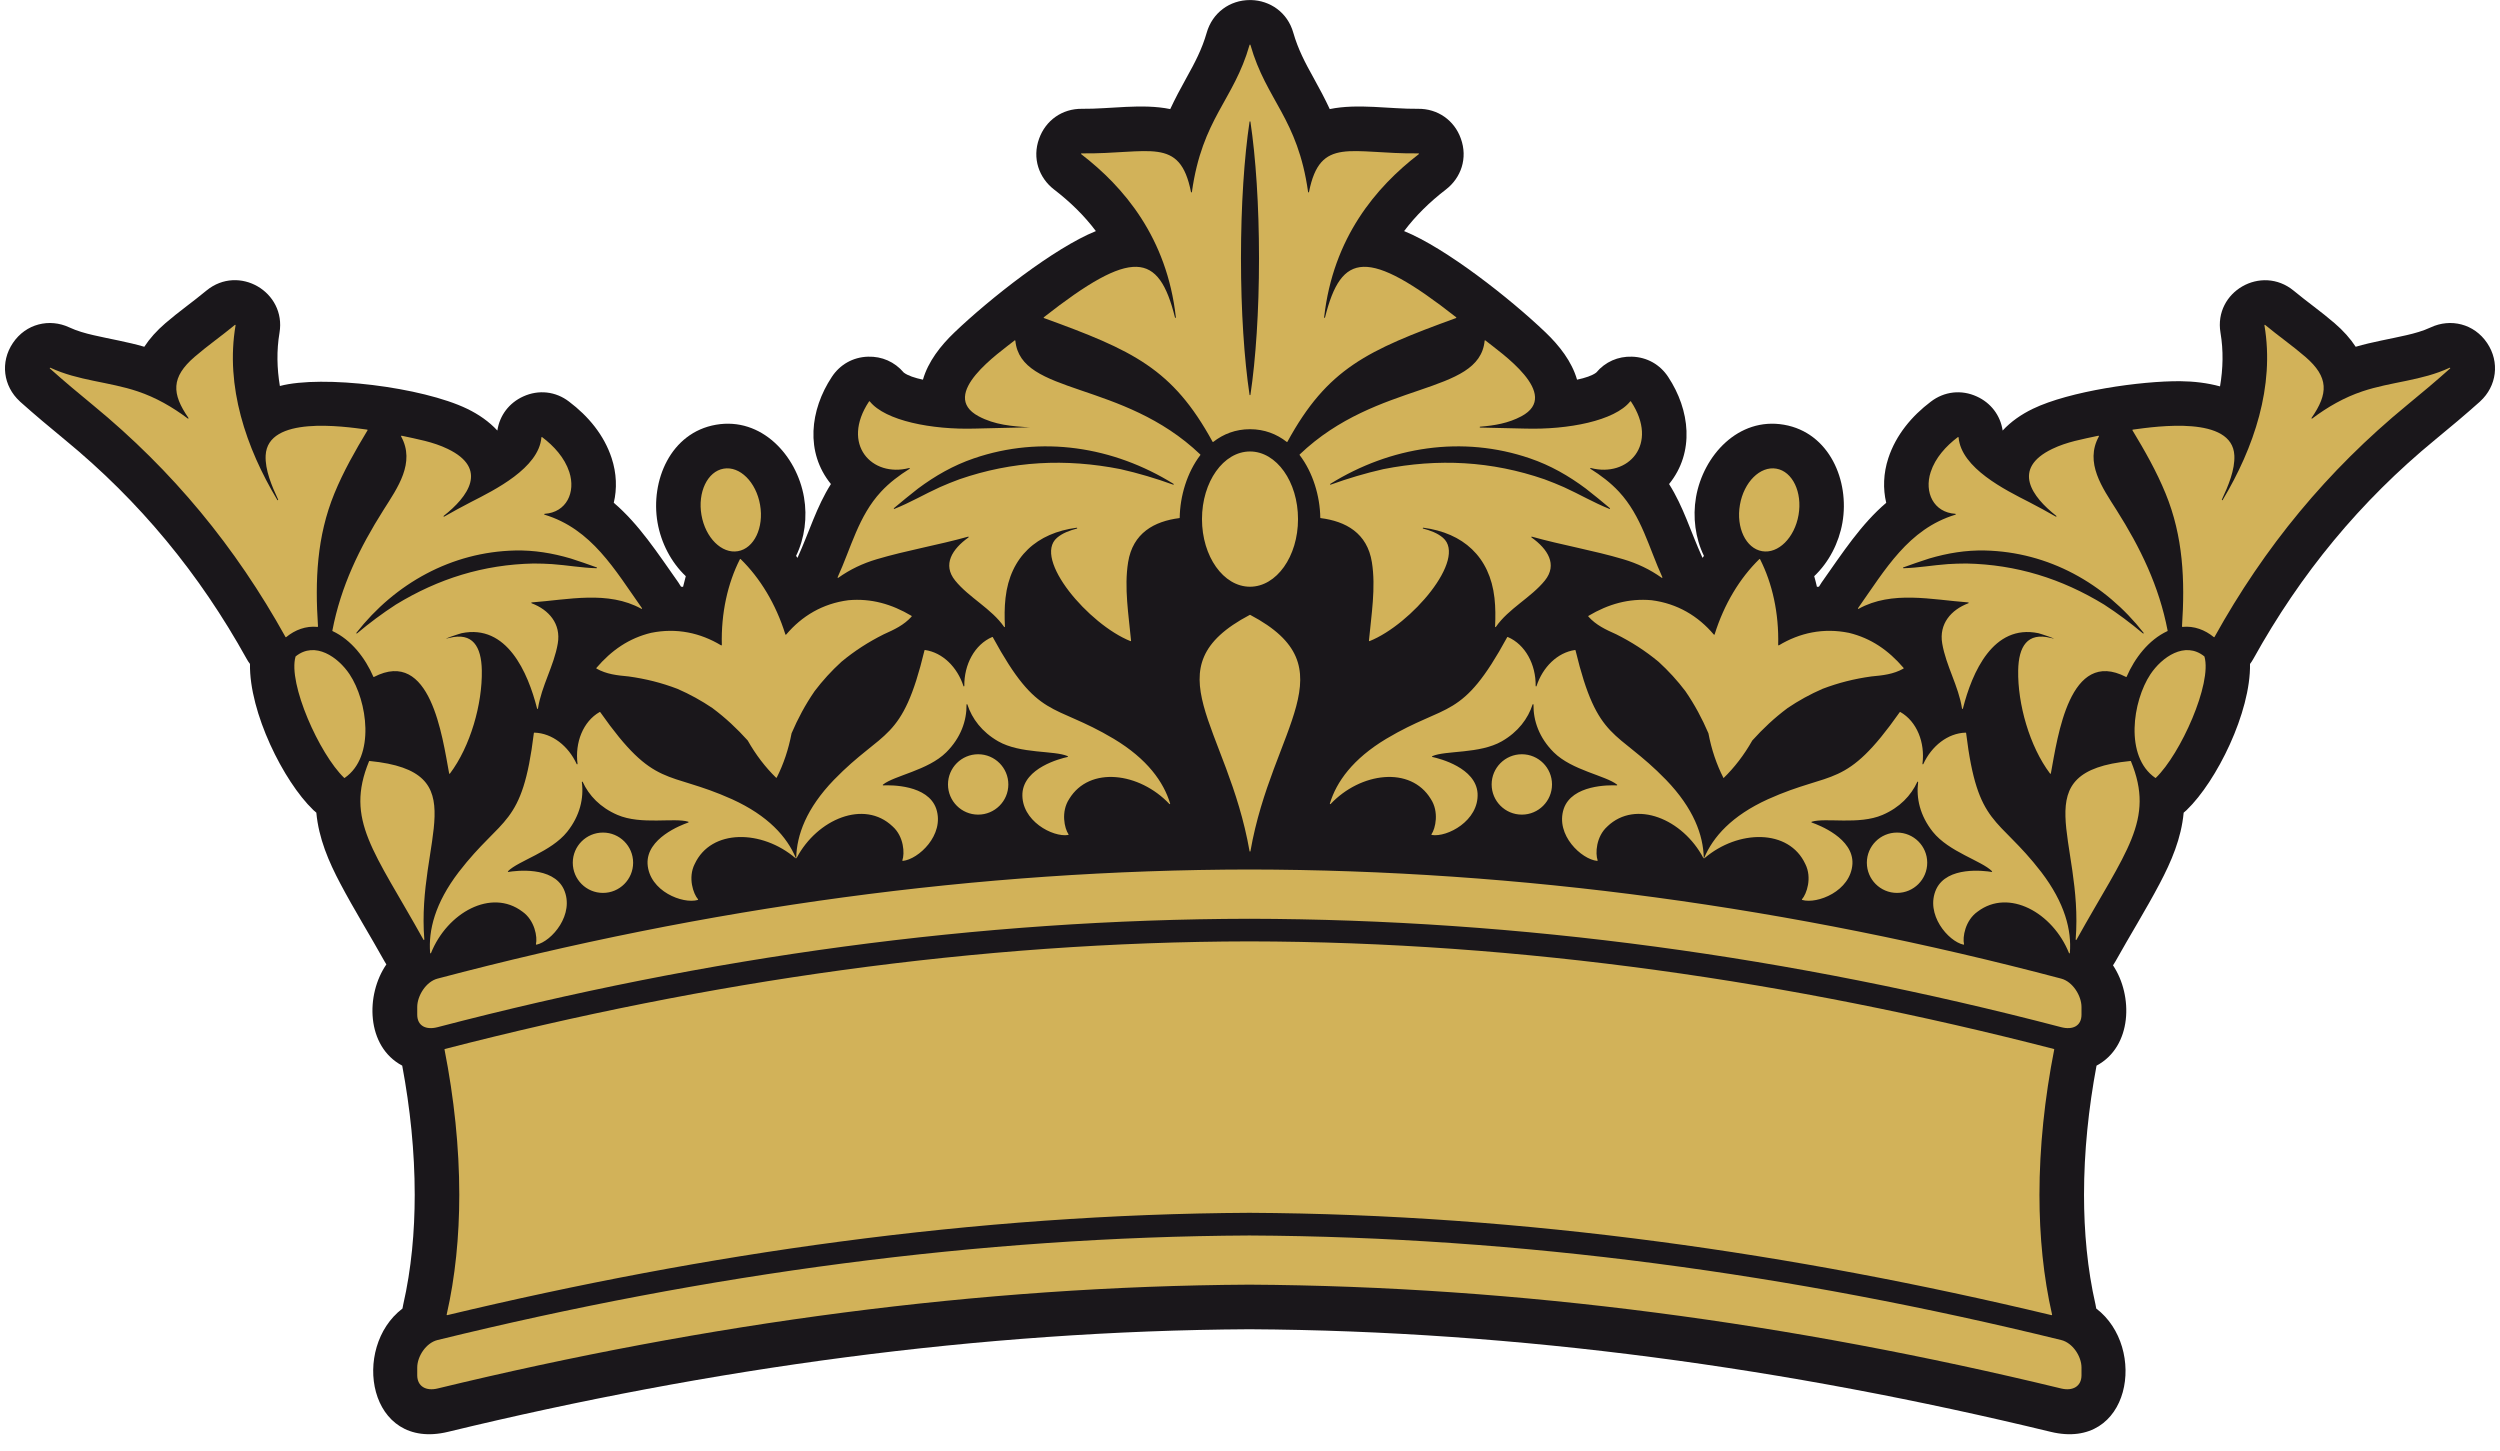
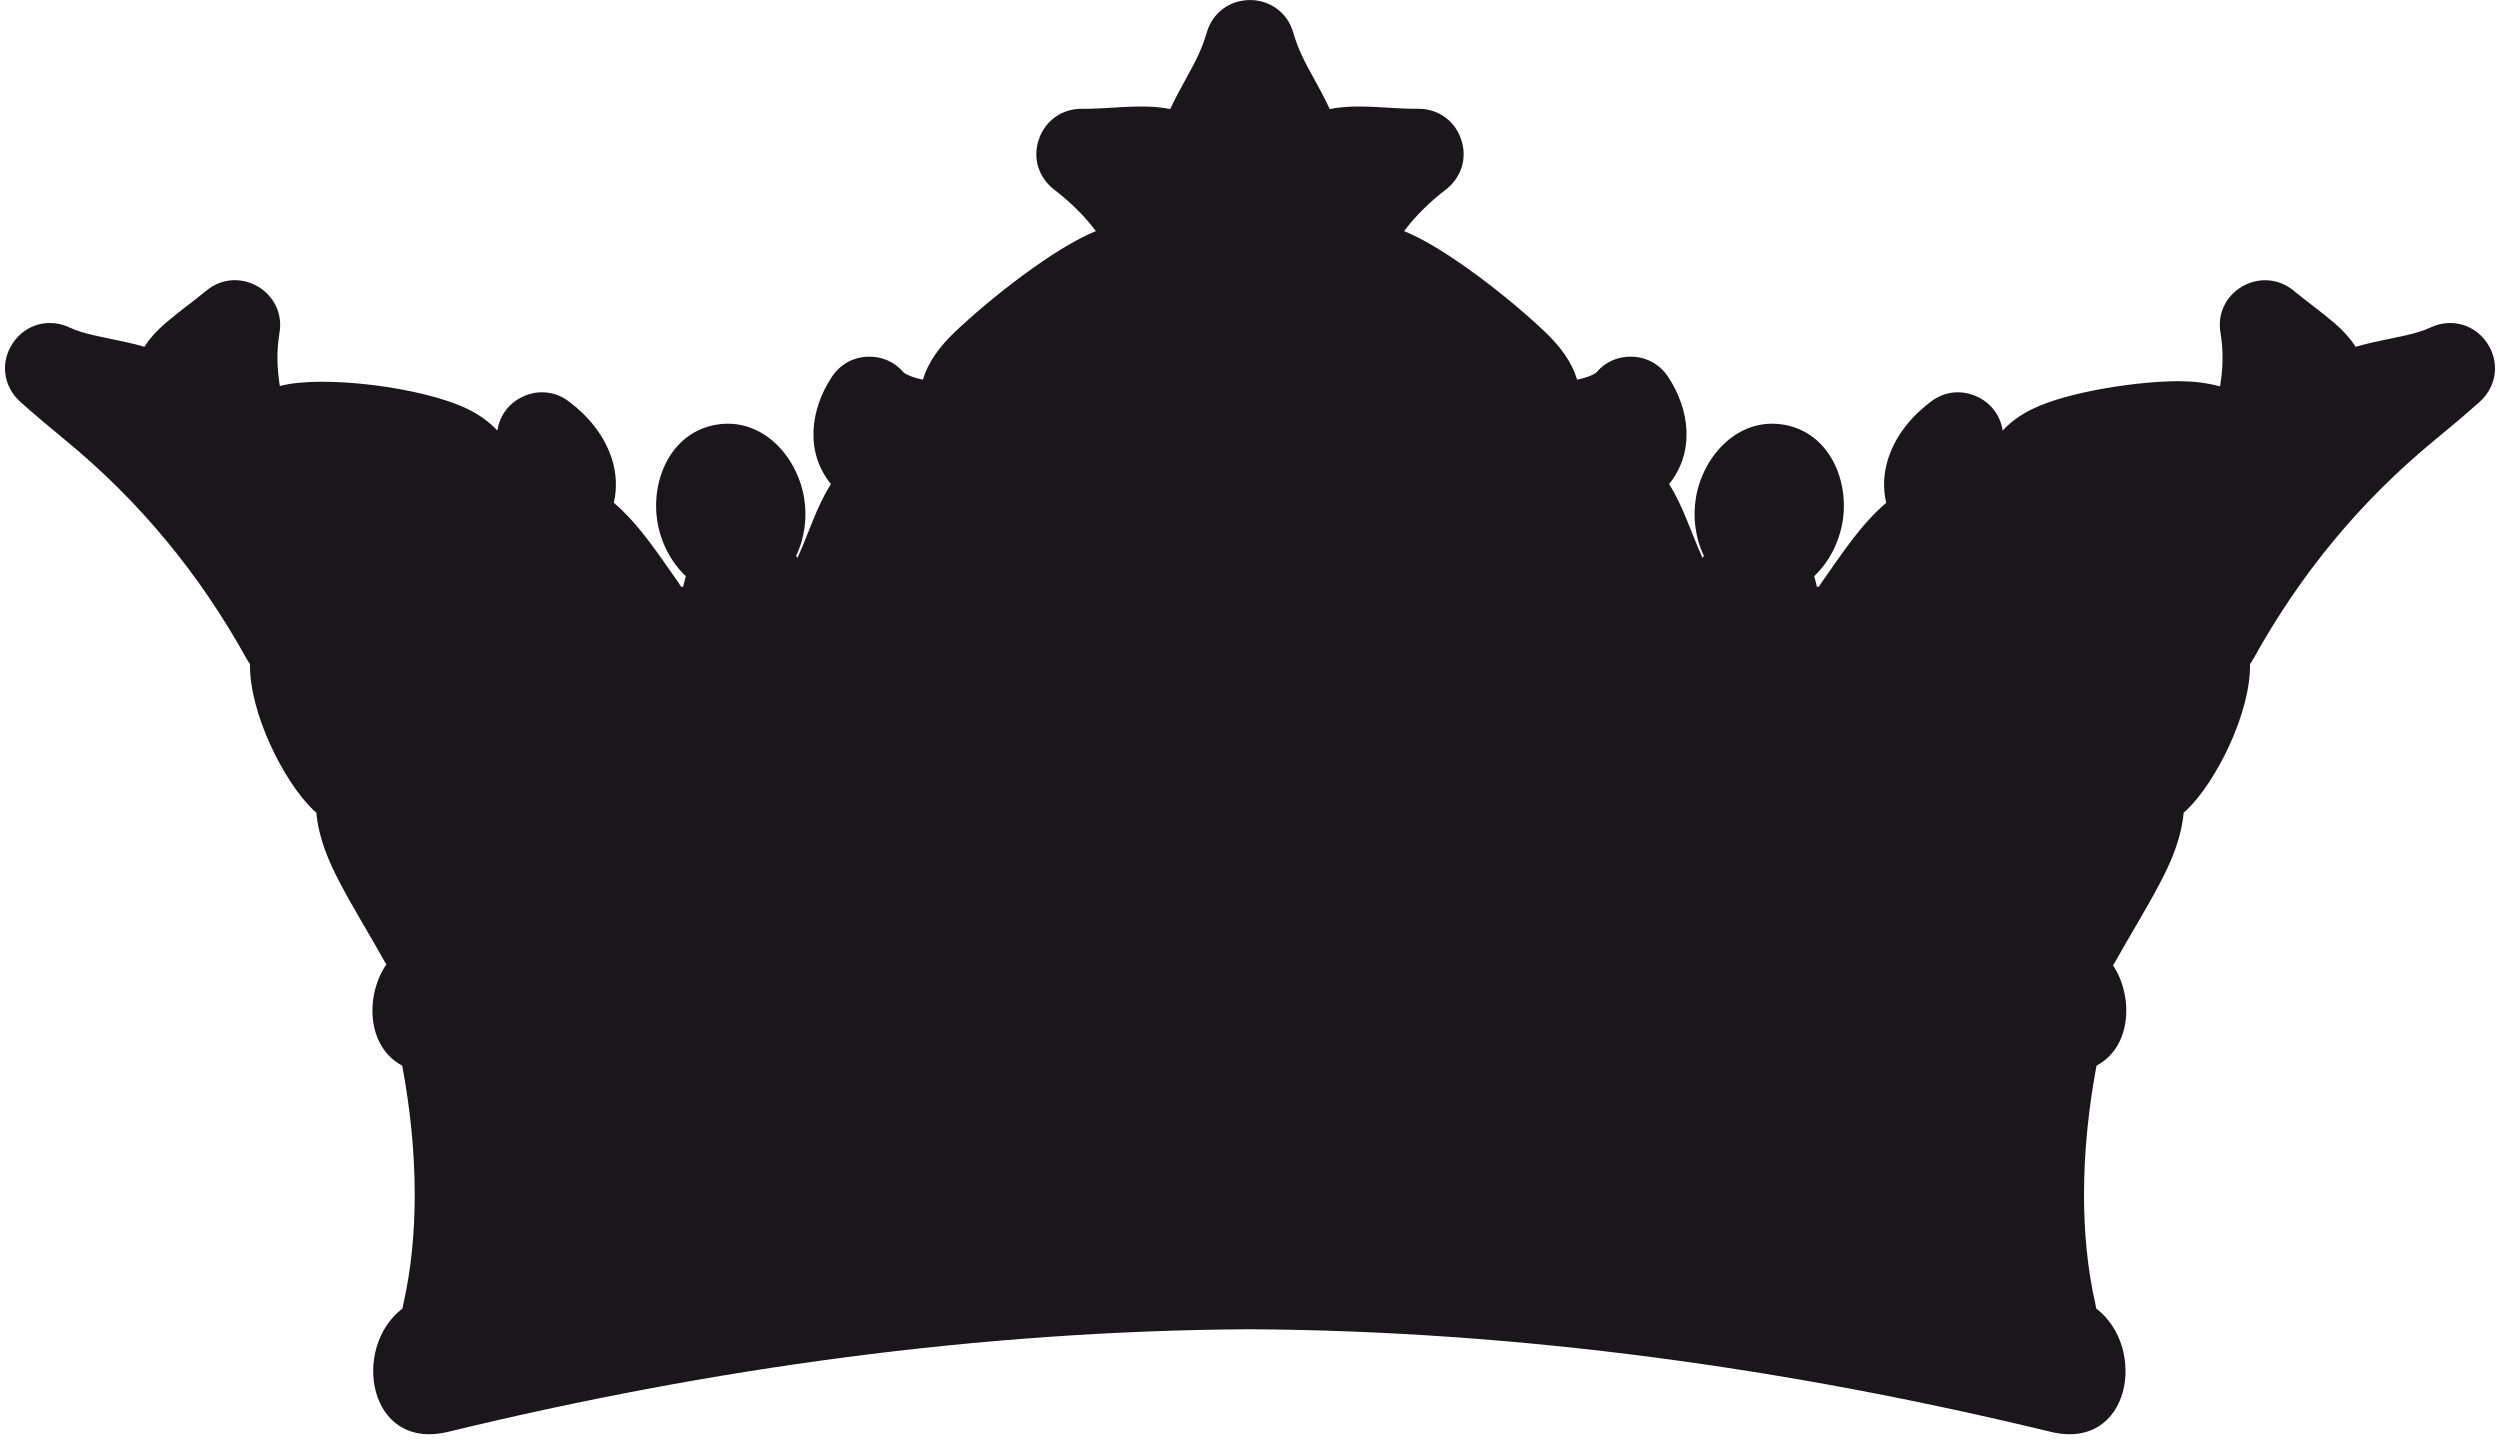
<svg xmlns="http://www.w3.org/2000/svg" height="349.7" preserveAspectRatio="xMidYMid meet" version="1.0" viewBox="198.8 327.2 602.4 349.7" width="602.4" zoomAndPan="magnify">
  <g fill-rule="evenodd">
    <g id="change1_1">
      <path d="M 362.898 468.566 C 363.062 468.578 363.23 468.59 363.391 468.605 C 363.59 467.742 363.809 466.891 364.047 466.039 C 360.52 462.711 358.09 458.012 357.242 453.125 C 355.496 443.047 360.367 431.445 371.332 429.543 C 382.293 427.648 390.785 436.938 392.531 447.016 C 393.359 451.781 392.703 456.887 390.625 461.145 C 390.738 461.305 390.852 461.465 390.961 461.625 C 393.91 455.129 395.508 449.402 399.02 443.836 C 392.793 436.18 393.973 425.977 399.238 418.02 C 401.188 415.051 404.316 413.254 407.969 413.145 C 411.293 413.047 414.359 414.367 416.578 416.98 C 417.547 417.715 419.23 418.27 421.191 418.688 C 422.449 414.312 425.453 410.484 428.773 407.309 C 437.277 399.172 452.805 386.949 462.863 382.883 C 460.098 379.203 456.723 375.887 452.777 372.855 C 449.16 370.066 447.461 365.324 449.188 360.598 C 450.746 356.242 454.711 353.348 459.551 353.418 C 466.211 353.496 474.016 352.086 480.781 353.484 C 481.918 351.055 483.219 348.574 484.711 345.906 C 486.699 342.336 488.43 339.062 489.562 335.102 C 490.93 330.273 495.121 327.211 500 327.211 L 500.238 327.211 C 504.785 327.316 509.039 330.137 510.438 335.102 C 511.57 339.062 513.297 342.336 515.285 345.902 C 516.777 348.574 518.082 351.055 519.215 353.484 C 525.98 352.086 533.789 353.496 540.445 353.418 C 545.289 353.348 549.25 356.242 550.793 360.562 C 552.535 365.324 550.836 370.066 547.211 372.859 C 543.273 375.887 539.895 379.211 537.133 382.883 C 547.195 386.953 562.723 399.172 571.227 407.309 C 574.547 410.484 577.547 414.312 578.805 418.688 C 580.77 418.27 582.449 417.715 583.414 416.988 C 585.613 414.371 588.695 413.039 592.031 413.145 C 595.684 413.254 598.809 415.051 600.762 418.02 C 606.023 425.977 607.203 436.18 600.98 443.836 C 604.488 449.398 606.086 455.121 609.039 461.625 C 609.148 461.465 609.266 461.305 609.379 461.148 C 607.297 456.887 606.645 451.781 607.469 447.016 C 609.215 436.938 617.703 427.648 628.664 429.543 C 639.629 431.445 644.5 443.047 642.754 453.125 C 641.906 458.012 639.48 462.703 635.953 466.035 C 636.191 466.887 636.414 467.742 636.609 468.605 C 636.77 468.59 636.934 468.578 637.098 468.566 C 637.289 468.219 637.508 467.875 637.742 467.547 C 642.82 460.352 647.223 453.543 653.301 448.355 C 652.496 444.973 652.613 441.254 653.812 437.594 C 655.645 432.012 659.445 427.465 664.051 423.984 C 667.289 421.504 671.406 421.031 675.137 422.742 C 678.488 424.266 680.809 427.246 681.359 430.945 C 683.344 428.789 685.859 427.043 688.637 425.703 C 697.465 421.438 714.68 418.977 724.18 419.055 C 727.395 419.086 730.68 419.465 733.738 420.305 C 734.469 416.023 734.578 411.676 733.848 407.367 C 732.191 397.445 743.723 390.891 751.461 397.223 C 754.684 399.902 758.141 402.312 761.32 405.059 C 763.445 406.887 765.145 408.793 766.426 410.758 C 770.48 409.57 774.531 408.922 778.668 407.965 C 780.645 407.512 782.656 406.949 784.512 406.086 C 789.277 403.859 794.961 405.188 798.094 409.848 C 801.203 414.457 800.406 420.258 796.438 423.898 L 796.336 424 C 792.828 427.133 789.223 430.152 785.586 433.141 C 767.52 447.984 753.133 465.457 741.797 485.906 C 741.547 486.359 741.27 486.793 740.965 487.191 C 741.156 498.844 732.906 515.449 725.723 522.363 L 725.645 522.441 C 725.426 522.645 725.203 522.844 724.977 523.02 C 724.406 529.195 722.031 534.754 719.156 540.191 C 715.824 546.496 712.016 552.613 708.531 558.871 C 708.348 559.199 708.152 559.512 707.949 559.809 C 712.836 567.109 712.594 579.398 703.98 583.977 C 702.062 594.207 700.965 604.695 700.965 615.105 C 700.965 623.961 701.766 632.938 703.738 641.574 C 703.809 641.891 703.863 642.191 703.91 642.504 C 716.293 651.91 712.238 676.887 692.938 672.215 C 629.684 656.879 564.988 647.875 499.848 647.496 C 434.707 647.875 370.012 656.879 306.758 672.215 C 287.457 676.887 283.406 651.91 295.781 642.504 C 295.828 642.191 295.887 641.883 295.957 641.574 C 297.934 632.938 298.73 623.961 298.73 615.105 C 298.73 604.711 297.637 594.227 295.719 583.977 C 287.004 579.348 286.863 566.879 291.898 559.59 C 291.746 559.355 291.602 559.117 291.465 558.871 C 287.984 552.613 284.176 546.488 280.844 540.188 C 277.965 534.754 275.594 529.195 275.023 523.02 C 274.797 522.844 274.57 522.645 274.355 522.441 L 274.273 522.363 C 267.094 515.449 258.844 498.844 259.035 487.191 C 258.73 486.785 258.449 486.359 258.199 485.898 C 246.863 465.457 232.48 447.984 214.41 433.141 C 210.777 430.152 207.168 427.133 203.66 424 L 203.562 423.898 C 199.594 420.258 198.797 414.457 201.906 409.848 C 205.039 405.188 210.727 403.859 215.496 406.086 C 217.34 406.949 219.355 407.512 221.332 407.965 C 225.469 408.922 229.52 409.57 233.57 410.758 C 234.855 408.793 236.551 406.887 238.676 405.059 C 241.859 402.312 245.312 399.902 248.57 397.195 C 256.328 390.852 267.797 397.516 266.148 407.387 C 265.426 411.648 265.531 415.969 266.238 420.211 C 276.477 417.492 300.535 420.473 311.367 425.703 C 314.141 427.043 316.656 428.789 318.645 430.945 C 319.199 427.238 321.516 424.266 324.859 422.742 C 328.59 421.031 332.711 421.504 335.914 423.969 C 340.551 427.465 344.355 432.012 346.184 437.594 C 347.383 441.254 347.504 444.973 346.695 448.348 C 352.77 453.535 357.176 460.348 362.242 467.527 C 362.48 467.867 362.703 468.215 362.898 468.566" fill="#1a171b" />
    </g>
    <g id="change2_1">
-       <path d="M 614.105 514.691 C 616.715 512.16 619.059 509.117 621.02 505.652 C 621.02 505.641 621.023 505.633 621.031 505.633 C 623.609 502.77 626.355 500.188 629.508 497.836 C 629.508 497.828 629.512 497.828 629.512 497.828 C 632.215 496.008 634.957 494.488 637.961 493.184 C 637.965 493.18 637.965 493.18 637.965 493.18 C 641.805 491.719 645.605 490.766 649.73 490.195 C 652.535 489.934 655.023 489.672 657.461 488.305 C 657.488 488.289 657.508 488.266 657.516 488.234 C 657.52 488.199 657.512 488.164 657.488 488.141 C 653.84 483.879 649.629 480.973 644.312 479.688 L 644.309 479.688 C 638.152 478.438 632.449 479.68 627.43 482.707 C 627.395 482.727 627.355 482.727 627.32 482.707 C 627.285 482.684 627.27 482.648 627.27 482.605 C 627.465 474.938 625.867 467.785 622.902 461.941 C 622.891 461.91 622.859 461.891 622.824 461.891 C 622.789 461.875 622.762 461.891 622.734 461.918 C 618.047 466.488 614.23 472.754 611.953 480.078 C 611.941 480.113 611.914 480.145 611.875 480.152 C 611.836 480.156 611.797 480.145 611.77 480.113 C 607.992 475.641 602.988 472.629 596.762 471.828 C 596.758 471.828 596.758 471.828 596.758 471.828 C 591.312 471.344 586.387 472.734 581.559 475.594 C 581.527 475.613 581.512 475.637 581.508 475.672 C 581.504 475.703 581.512 475.738 581.531 475.762 C 583.402 477.836 585.672 478.891 588.242 480.039 C 588.246 480.039 588.246 480.039 588.246 480.039 C 591.965 481.906 595.262 484.023 598.426 486.648 C 598.43 486.648 598.43 486.648 598.434 486.648 C 600.852 488.859 602.965 491.172 604.938 493.773 L 604.938 493.781 C 607.164 497.02 608.938 500.344 610.457 503.883 C 610.461 503.895 610.465 503.898 610.465 503.906 C 611.203 507.82 612.441 511.453 614.102 514.688 L 614.102 514.691 Z M 626.832 440.129 C 622.934 439.449 619 443.352 618.051 448.852 C 617.102 454.344 619.488 459.34 623.391 460.012 C 627.285 460.691 631.223 456.781 632.176 451.293 C 633.125 445.805 630.734 440.801 626.832 440.129 Z M 789.172 415.992 C 785.777 419.031 782.293 421.949 778.77 424.84 C 759.586 440.605 744.441 458.988 732.406 480.691 C 732.391 480.723 732.367 480.742 732.336 480.746 C 732.305 480.754 732.27 480.742 732.246 480.723 C 730.098 478.965 727.484 477.977 724.691 478.258 C 724.66 478.262 724.633 478.25 724.609 478.227 C 724.586 478.203 724.574 478.176 724.574 478.145 C 725.309 467.062 724.879 456.48 720.613 446.098 C 718.441 440.785 715.598 435.785 712.637 430.887 C 712.613 430.855 712.613 430.82 712.633 430.781 C 712.648 430.746 712.676 430.73 712.711 430.723 C 718.562 429.918 736.719 427.316 737.188 436.941 C 737.355 440.422 735.723 444.281 734.184 447.574 C 734.16 447.629 734.184 447.688 734.23 447.719 C 734.281 447.742 734.348 447.723 734.375 447.676 C 741.902 435.105 746.941 420.316 744.438 405.594 C 744.43 405.551 744.449 405.512 744.488 405.484 C 744.527 405.461 744.574 405.469 744.609 405.496 C 747.785 408.129 751.184 410.496 754.309 413.191 C 759.996 418.098 759.84 422.051 755.789 427.906 C 755.762 427.949 755.77 428.008 755.805 428.043 C 755.844 428.086 755.898 428.086 755.941 428.055 C 759.648 425.273 763.617 422.984 768.031 421.504 C 775.004 419.16 782.324 418.965 789.059 415.812 C 789.105 415.789 789.16 415.809 789.188 415.852 C 789.223 415.898 789.211 415.957 789.172 415.992 Z M 715.32 479.68 C 705.992 467.773 692.379 460.195 677.105 459.848 C 672.48 459.742 668.078 460.48 663.645 461.785 C 661.555 462.441 659.488 463.191 657.422 463.922 C 657.371 463.938 657.344 463.984 657.352 464.039 C 657.363 464.094 657.406 464.121 657.461 464.121 C 661.031 464.031 664.578 463.383 668.141 463.129 C 669.594 463.02 671.098 463.004 672.645 462.984 C 684.684 463.234 695.547 466.617 705.805 472.879 C 709.094 475.012 712.176 477.316 715.168 479.828 C 715.215 479.863 715.273 479.863 715.312 479.824 C 715.355 479.789 715.355 479.73 715.32 479.68 Z M 729.984 485.41 C 731.859 491.852 724.246 508.875 718.273 514.629 C 718.238 514.664 718.18 514.672 718.141 514.641 C 710.684 509.5 712.684 496.109 716.965 489.676 C 719.695 485.57 725.27 481.594 729.945 485.355 C 729.965 485.367 729.977 485.387 729.984 485.41 Z M 711.09 490.32 C 697.441 483.25 694.629 504.676 692.977 513.555 C 692.969 513.598 692.938 513.633 692.895 513.641 C 692.852 513.652 692.812 513.641 692.785 513.605 C 687.852 507.059 684.949 496.836 685.102 488.73 C 685.207 482.957 687.324 479.504 692.906 480.906 C 695.605 481.594 690.395 479.863 689.98 479.777 C 679.062 477.508 673.988 489.219 671.781 497.941 C 671.77 497.992 671.727 498.027 671.672 498.02 C 671.621 498.02 671.578 497.984 671.57 497.934 C 670.73 492.48 667.719 487.676 666.797 482.254 C 665.988 477.52 668.926 474.137 673.098 472.562 C 673.145 472.539 673.176 472.492 673.164 472.441 C 673.16 472.395 673.117 472.355 673.066 472.355 C 664.305 471.711 654.715 469.438 646.656 473.895 C 646.605 473.926 646.555 473.914 646.52 473.879 C 646.488 473.836 646.48 473.781 646.512 473.742 C 653.062 464.469 658.605 454.668 669.988 451.215 C 670.039 451.203 670.074 451.152 670.062 451.102 C 670.062 451.047 670.02 451.012 669.969 451.008 C 664.703 450.68 662.422 445.816 664.02 440.934 C 665.148 437.488 667.723 434.672 670.57 432.523 C 670.605 432.5 670.645 432.492 670.684 432.512 C 670.719 432.527 670.738 432.559 670.742 432.602 C 671.359 439.996 682.023 445.27 687.719 448.172 C 689.895 449.285 692.035 450.477 694.164 451.684 C 694.215 451.711 694.27 451.691 694.305 451.648 C 694.344 451.605 694.328 451.535 694.285 451.508 C 688.441 446.922 683.438 440.137 693.305 435.371 C 696.871 433.648 700.621 433.023 704.438 432.188 C 704.48 432.184 704.52 432.195 704.547 432.23 C 704.57 432.266 704.574 432.309 704.555 432.352 C 701.055 438.688 705.402 444.734 708.781 450.07 C 714.566 459.215 719.059 468.441 721.113 479.16 C 721.125 479.211 721.102 479.258 721.059 479.273 C 716.535 481.379 713.176 485.781 711.234 490.266 C 711.23 490.289 711.203 490.312 711.176 490.324 C 711.145 490.332 711.117 490.332 711.09 490.32 Z M 655.906 527.816 C 651.895 527.816 648.637 531.066 648.637 535.082 C 648.637 539.105 651.895 542.355 655.906 542.355 C 659.926 542.355 663.184 539.105 663.184 535.082 C 663.184 531.066 659.926 527.816 655.906 527.816 Z M 565.504 508.945 C 561.484 508.945 558.227 512.203 558.227 516.219 C 558.227 520.234 561.484 523.492 565.504 523.492 C 569.516 523.492 572.773 520.234 572.773 516.219 C 572.773 512.203 569.516 508.945 565.504 508.945 Z M 712.273 510.633 C 718.121 524.855 711.09 532.188 699.156 553.637 C 699.133 553.684 699.078 553.703 699.031 553.691 C 698.984 553.672 698.949 553.625 698.953 553.578 C 700.871 529.371 686.062 513.133 712.16 510.566 C 712.207 510.559 712.254 510.59 712.273 510.633 Z M 675.348 546.848 C 672.305 548.98 671.668 553.047 672.051 554.695 C 672.062 554.738 672.051 554.773 672.023 554.801 C 671.996 554.824 671.965 554.836 671.926 554.828 C 668.285 554.055 662.586 547.484 665.359 541.438 C 668.004 535.867 676.918 537.012 678.695 537.301 C 678.742 537.312 678.789 537.285 678.809 537.246 C 678.828 537.203 678.824 537.148 678.789 537.121 C 676.312 534.617 668.395 532.469 664.535 527.637 C 661.438 523.758 660.496 519.5 660.992 515.672 C 661.004 515.617 660.969 515.57 660.918 515.551 C 660.867 515.531 660.812 515.562 660.789 515.609 C 659.305 518.863 656.574 521.781 652.402 523.566 C 646.719 526.012 638.73 524.172 635.359 525.199 C 635.316 525.219 635.285 525.262 635.285 525.309 C 635.285 525.352 635.312 525.391 635.359 525.402 C 637.062 525.992 645.461 529.191 645.164 535.352 C 644.758 541.984 636.633 545.09 633.059 544.055 C 633.02 544.047 632.992 544.02 632.98 543.98 C 632.973 543.945 632.98 543.91 633.008 543.883 C 634.125 542.613 635.484 538.723 633.812 535.402 C 633.812 535.402 633.812 535.402 633.809 535.402 C 629.852 526.844 617.57 527.094 609.52 533.984 C 609.484 534.016 609.445 534.023 609.406 534.012 C 609.367 533.984 609.344 533.949 609.34 533.91 C 609.219 528.418 606.902 522.004 600.25 515.105 C 588.211 502.723 583.812 506.219 578.438 483.91 C 578.422 483.855 578.371 483.82 578.316 483.824 C 574.059 484.434 570.52 487.973 569.039 492.523 C 569.027 492.574 568.973 492.605 568.922 492.594 C 568.867 492.582 568.832 492.539 568.832 492.488 C 568.906 487.324 566.34 482.496 562.109 480.691 C 562.059 480.668 561.996 480.691 561.973 480.742 C 551.008 500.891 547.66 496.383 532.828 505.223 C 524.727 510.094 520.824 515.609 519.242 520.82 C 519.227 520.863 519.246 520.918 519.289 520.941 C 519.332 520.973 519.387 520.961 519.426 520.926 C 526.652 513.293 538.68 511.715 543.559 519.711 C 543.559 519.711 543.559 519.715 543.562 519.715 C 545.602 522.812 544.699 526.832 543.73 528.227 C 543.711 528.258 543.711 528.293 543.723 528.328 C 543.738 528.363 543.77 528.383 543.805 528.395 C 547.473 529.008 555.191 524.996 554.836 518.355 C 554.426 512.203 545.715 509.988 543.953 509.602 C 543.906 509.59 543.875 509.555 543.867 509.512 C 543.863 509.457 543.891 509.414 543.934 509.398 C 547.16 507.984 555.309 508.898 560.68 505.824 C 564.613 503.566 566.996 500.352 568.094 496.949 C 568.109 496.902 568.16 496.871 568.219 496.883 C 568.27 496.891 568.309 496.93 568.309 496.988 C 568.25 500.852 569.676 504.98 573.191 508.477 C 577.586 512.836 585.688 514.062 588.441 516.262 C 588.48 516.289 588.492 516.336 588.477 516.387 C 588.461 516.426 588.414 516.449 588.371 516.449 C 586.57 516.367 577.586 516.254 575.594 522.098 C 573.527 528.418 579.945 534.289 583.652 534.641 C 583.688 534.641 583.727 534.629 583.746 534.602 C 583.77 534.57 583.777 534.535 583.766 534.5 C 583.188 532.902 583.355 528.785 586.137 526.32 C 586.137 526.32 586.137 526.32 586.137 526.312 C 592.969 519.816 604.281 524.562 609.238 533.938 C 609.262 533.977 609.297 534 609.34 533.992 C 609.387 533.992 609.418 533.969 609.434 533.926 C 611.57 528.863 616.078 523.754 624.809 519.781 C 640.559 512.699 643.363 517.562 656.562 498.801 C 656.598 498.754 656.656 498.734 656.703 498.766 C 660.699 501.047 662.699 506.129 662.035 511.258 C 662.027 511.305 662.062 511.352 662.113 511.367 C 662.164 511.383 662.219 511.363 662.238 511.316 C 664.227 506.961 668.145 503.852 672.445 503.738 C 672.504 503.738 672.551 503.781 672.555 503.836 C 675.344 526.605 680.113 523.641 690.652 537.316 C 696.395 544.836 697.996 551.391 697.551 556.816 C 697.551 556.871 697.516 556.914 697.465 556.922 C 697.41 556.926 697.367 556.902 697.348 556.855 C 693.426 547.098 682.824 541.207 675.348 546.848 Z M 373.164 440.129 C 377.062 439.449 380.996 443.352 381.949 448.852 C 382.902 454.344 380.512 459.34 376.609 460.012 C 372.711 460.691 368.777 456.781 367.824 451.293 C 366.875 445.805 369.27 440.801 373.164 440.129 Z M 210.824 415.992 C 214.219 419.031 217.707 421.949 221.23 424.84 C 240.41 440.605 255.559 458.988 267.594 480.691 C 267.605 480.723 267.633 480.742 267.664 480.746 C 267.695 480.754 267.727 480.742 267.754 480.723 C 269.902 478.965 272.516 477.977 275.305 478.258 C 275.34 478.262 275.367 478.25 275.391 478.227 C 275.414 478.203 275.426 478.176 275.426 478.145 C 274.691 467.062 275.121 456.48 279.379 446.098 C 281.559 440.785 284.402 435.785 287.359 430.887 C 287.383 430.855 287.387 430.82 287.367 430.781 C 287.352 430.746 287.32 430.73 287.285 430.723 C 281.438 429.918 263.285 427.316 262.812 436.941 C 262.645 440.422 264.277 444.281 265.816 447.574 C 265.84 447.629 265.816 447.688 265.766 447.719 C 265.715 447.742 265.652 447.723 265.625 447.676 C 258.094 435.105 253.055 420.316 255.562 405.594 C 255.57 405.551 255.551 405.512 255.512 405.484 C 255.469 405.461 255.422 405.469 255.391 405.496 C 252.215 408.129 248.812 410.496 245.688 413.191 C 240 418.098 240.156 422.051 244.211 427.906 C 244.238 427.949 244.23 428.008 244.191 428.043 C 244.156 428.086 244.098 428.086 244.055 428.055 C 240.352 425.273 236.379 422.984 231.969 421.504 C 224.992 419.16 217.672 418.965 210.945 415.812 C 210.895 415.789 210.84 415.809 210.812 415.852 C 210.781 415.898 210.785 415.957 210.824 415.992 Z M 284.68 479.68 C 294.008 467.773 307.617 460.195 322.895 459.848 C 327.516 459.742 331.922 460.48 336.355 461.785 C 338.445 462.441 340.512 463.191 342.578 463.922 C 342.629 463.938 342.66 463.984 342.648 464.039 C 342.641 464.094 342.59 464.121 342.539 464.121 C 338.969 464.031 335.422 463.383 331.859 463.129 C 330.402 463.02 328.898 463.004 327.355 462.984 C 315.316 463.234 304.457 466.617 294.191 472.879 C 290.906 475.012 287.82 477.316 284.828 479.828 C 284.785 479.863 284.727 479.863 284.684 479.824 C 284.648 479.789 284.645 479.73 284.68 479.68 Z M 270.016 485.41 C 268.137 491.852 275.75 508.875 281.723 514.629 C 281.762 514.664 281.816 514.672 281.859 514.641 C 289.312 509.5 287.312 496.109 283.035 489.676 C 280.305 485.57 274.734 481.594 270.051 485.355 C 270.031 485.367 270.02 485.387 270.016 485.41 Z M 288.91 490.32 C 302.559 483.25 305.375 504.676 307.023 513.555 C 307.027 513.598 307.062 513.633 307.105 513.641 C 307.145 513.652 307.188 513.641 307.215 513.605 C 312.145 507.059 315.051 496.836 314.898 488.73 C 314.797 482.957 312.676 479.504 307.09 480.906 C 304.391 481.594 309.605 479.863 310.02 479.777 C 320.934 477.508 326.008 489.219 328.219 497.941 C 328.23 497.992 328.273 498.027 328.328 498.02 C 328.379 498.02 328.418 497.984 328.426 497.934 C 329.27 492.48 332.281 487.676 333.203 482.254 C 334.012 477.52 331.074 474.137 326.898 472.562 C 326.855 472.539 326.824 472.492 326.828 472.441 C 326.844 472.395 326.879 472.355 326.93 472.355 C 335.695 471.711 345.285 469.438 353.348 473.895 C 353.391 473.926 353.441 473.914 353.477 473.879 C 353.512 473.836 353.512 473.781 353.484 473.742 C 346.938 464.469 341.391 454.668 330.008 451.215 C 329.957 451.203 329.926 451.152 329.93 451.102 C 329.938 451.047 329.98 451.012 330.031 451.008 C 335.293 450.68 337.574 445.816 335.977 440.934 C 334.848 437.488 332.277 434.672 329.426 432.523 C 329.395 432.5 329.355 432.492 329.32 432.512 C 329.281 432.527 329.258 432.559 329.258 432.602 C 328.637 439.996 317.973 445.27 312.281 448.172 C 310.105 449.285 307.961 450.477 305.832 451.684 C 305.785 451.711 305.727 451.691 305.695 451.648 C 305.66 451.605 305.668 451.535 305.715 451.508 C 311.559 446.922 316.562 440.137 306.691 435.371 C 303.129 433.648 299.375 433.023 295.562 432.188 C 295.52 432.184 295.48 432.195 295.453 432.23 C 295.43 432.266 295.426 432.309 295.445 432.352 C 298.941 438.688 294.594 444.734 291.215 450.07 C 285.434 459.215 280.938 468.441 278.883 479.16 C 278.871 479.211 278.895 479.258 278.945 479.273 C 283.461 481.379 286.824 485.781 288.762 490.266 C 288.773 490.289 288.793 490.312 288.824 490.324 C 288.855 490.332 288.883 490.332 288.91 490.32 Z M 517.031 452.043 C 523.07 452.812 528.246 455.629 529.371 462.68 C 530.352 468.793 529.227 475.449 528.66 481.574 C 528.656 481.609 528.672 481.645 528.703 481.672 C 528.734 481.695 528.77 481.699 528.809 481.684 C 538.82 477.688 552.398 461.871 546.496 456.781 C 545.176 455.645 543.43 455.02 541.715 454.562 C 541.66 454.555 541.621 454.496 541.633 454.449 C 541.641 454.391 541.695 454.348 541.754 454.359 C 551.285 455.605 557.785 461.293 558.91 471.281 C 559.168 473.574 559.16 475.895 559.055 478.195 C 559.051 478.246 559.078 478.293 559.121 478.305 C 559.172 478.32 559.219 478.305 559.246 478.262 C 562.266 473.867 567.734 471.191 571.051 467.082 C 574.145 463.246 571.766 459.508 567.832 456.699 C 567.789 456.672 567.773 456.617 567.797 456.574 C 567.82 456.52 567.871 456.496 567.926 456.516 C 575.211 458.559 582.703 459.805 589.938 461.953 C 593.297 462.953 596.355 464.391 599.203 466.422 C 599.242 466.449 599.301 466.449 599.336 466.414 C 599.371 466.391 599.387 466.34 599.363 466.289 C 596.113 459.195 594.355 451.555 588.902 445.68 C 586.879 443.5 584.535 441.738 582.027 440.16 C 581.984 440.137 581.965 440.074 581.988 440.027 C 582.012 439.98 582.062 439.957 582.113 439.969 C 591.094 442.328 598.672 434.293 591.789 423.926 C 591.77 423.891 591.742 423.879 591.707 423.879 C 591.672 423.875 591.641 423.891 591.617 423.922 C 587.895 428.59 576.633 430.781 566.27 430.473 C 562.668 430.367 559.059 430.309 555.453 430.223 C 555.398 430.223 555.348 430.176 555.348 430.117 C 555.348 430.062 555.395 430.016 555.449 430.016 C 558.91 429.742 562.258 429.18 565.387 427.512 C 575.219 422.266 560.277 412.098 556.711 409.227 C 556.684 409.203 556.645 409.195 556.602 409.215 C 556.562 409.227 556.539 409.262 556.539 409.305 C 555.25 422.539 530.77 418.738 511.969 436.711 C 511.93 436.746 511.926 436.812 511.961 436.852 C 515.176 441.059 516.863 446.766 516.938 451.941 C 516.938 451.992 516.98 452.035 517.031 452.043 Z M 519.348 443.793 C 533.836 434.797 551.184 432.062 567.469 437.652 C 572.387 439.332 576.746 441.82 580.914 444.926 C 582.887 446.441 584.797 448.051 586.715 449.641 C 586.758 449.68 586.766 449.73 586.742 449.777 C 586.711 449.824 586.656 449.844 586.605 449.824 C 582.852 448.336 579.336 446.258 575.652 444.59 C 574.16 443.91 572.578 443.309 570.957 442.691 C 558.156 438.277 545.391 437.629 532.137 440.242 C 527.801 441.227 523.609 442.477 519.438 443.984 C 519.387 444 519.328 443.977 519.305 443.922 C 519.281 443.875 519.301 443.816 519.348 443.793 Z M 481.578 443.793 C 467.086 434.797 449.738 432.062 433.453 437.652 C 428.539 439.332 424.18 441.82 420.004 444.926 C 418.035 446.441 416.125 448.051 414.207 449.641 C 414.164 449.68 414.156 449.73 414.184 449.777 C 414.211 449.824 414.266 449.844 414.312 449.824 C 418.074 448.336 421.59 446.258 425.27 444.59 C 426.762 443.91 428.344 443.309 429.965 442.691 C 442.762 438.277 455.531 437.629 468.785 440.242 C 473.125 441.227 477.312 442.477 481.48 443.984 C 481.535 444 481.598 443.977 481.617 443.922 C 481.641 443.875 481.621 443.816 481.578 443.793 Z M 500.105 422.332 C 501.383 413.789 502.172 402.195 502.172 389.434 C 502.172 376.676 501.383 365.082 500.105 356.539 C 500.094 356.488 500.055 356.449 500 356.449 C 499.945 356.449 499.898 356.488 499.891 356.539 C 498.609 365.082 497.824 376.676 497.824 389.434 C 497.824 402.195 498.609 413.789 499.891 422.332 C 499.898 422.387 499.945 422.422 500 422.422 C 500.055 422.422 500.094 422.387 500.105 422.332 Z M 500 435.988 C 506.391 435.988 511.57 443.285 511.57 452.285 C 511.57 461.281 506.391 468.578 500 468.578 C 493.609 468.578 488.43 461.281 488.43 452.285 C 488.43 443.285 493.609 435.988 500 435.988 Z M 490.984 433.648 C 481.336 415.988 471.777 411.629 450.344 403.836 C 450.309 403.824 450.281 403.793 450.277 403.754 C 450.27 403.711 450.285 403.676 450.312 403.652 C 471.625 386.926 478.008 387.938 481.926 403.711 C 481.938 403.766 481.992 403.801 482.047 403.789 C 482.105 403.781 482.145 403.73 482.137 403.668 C 479.988 384.477 469.629 372.262 459.336 364.352 C 459.297 364.32 459.277 364.273 459.297 364.23 C 459.316 364.184 459.355 364.152 459.402 364.16 C 475.758 364.352 483.094 359.887 485.785 373.48 C 485.801 373.527 485.844 373.57 485.895 373.562 C 485.945 373.562 485.992 373.523 486 373.469 C 488.504 355.652 496.059 351.461 499.895 338.027 C 499.91 337.98 499.949 337.949 500 337.949 C 500.047 337.949 500.094 337.98 500.105 338.027 C 503.941 351.461 511.496 355.652 514 373.469 C 514.008 373.523 514.051 373.562 514.105 373.562 C 514.156 373.562 514.203 373.527 514.211 373.48 C 516.902 359.887 524.242 364.352 540.598 364.16 C 540.645 364.152 540.688 364.184 540.699 364.23 C 540.719 364.273 540.699 364.32 540.664 364.352 C 530.371 372.262 520.012 384.477 517.863 403.668 C 517.855 403.73 517.895 403.781 517.953 403.789 C 518.008 403.801 518.059 403.766 518.074 403.711 C 521.992 387.938 528.371 386.926 549.684 403.652 C 549.715 403.676 549.727 403.711 549.723 403.754 C 549.715 403.793 549.688 403.824 549.652 403.836 C 528.223 411.629 518.66 415.988 509.016 433.648 C 509 433.68 508.973 433.695 508.941 433.707 C 508.91 433.707 508.879 433.707 508.855 433.684 C 506.43 431.785 503.473 430.621 500 430.621 C 496.527 430.621 493.566 431.789 491.145 433.684 C 491.117 433.707 491.09 433.707 491.059 433.707 C 491.023 433.695 491.004 433.68 490.984 433.648 Z M 482.969 452.043 C 476.93 452.812 471.758 455.629 470.629 462.68 C 469.645 468.793 470.77 475.449 471.34 481.574 C 471.344 481.609 471.328 481.645 471.293 481.672 C 471.266 481.695 471.227 481.699 471.191 481.684 C 461.18 477.688 447.602 461.871 453.5 456.781 C 454.824 455.645 456.57 455.02 458.289 454.562 C 458.344 454.555 458.375 454.496 458.363 454.449 C 458.355 454.391 458.305 454.348 458.246 454.359 C 448.711 455.605 442.211 461.293 441.09 471.281 C 440.828 473.582 440.836 475.895 440.949 478.195 C 440.949 478.25 440.918 478.293 440.875 478.305 C 440.824 478.32 440.777 478.305 440.754 478.262 C 437.73 473.867 432.266 471.191 428.949 467.082 C 425.855 463.246 428.23 459.508 432.164 456.699 C 432.207 456.672 432.223 456.617 432.199 456.57 C 432.18 456.52 432.129 456.496 432.074 456.516 C 424.789 458.559 417.293 459.805 410.059 461.953 C 406.703 462.953 403.645 464.391 400.797 466.422 C 400.758 466.449 400.703 466.449 400.664 466.414 C 400.625 466.391 400.617 466.34 400.637 466.289 C 403.883 459.195 405.645 451.555 411.094 445.68 C 413.117 443.5 415.465 441.738 417.973 440.16 C 418.016 440.137 418.031 440.074 418.012 440.027 C 417.992 439.98 417.938 439.957 417.887 439.969 C 408.906 442.328 401.328 434.293 408.207 423.926 C 408.227 423.891 408.258 423.879 408.297 423.879 C 408.328 423.875 408.359 423.891 408.383 423.922 C 412.105 428.59 423.367 430.781 433.73 430.473 C 438.125 430.336 442.531 430.289 446.934 430.164 C 442.621 429.934 438.453 429.562 434.617 427.512 C 424.781 422.266 439.723 412.098 443.285 409.227 C 443.32 409.203 443.355 409.195 443.395 409.215 C 443.434 409.227 443.457 409.262 443.461 409.305 C 444.746 422.539 469.23 418.738 488.027 436.715 C 488.066 436.754 488.07 436.812 488.039 436.852 C 484.82 441.059 483.137 446.766 483.062 451.941 C 483.062 451.992 483.023 452.035 482.969 452.043 Z M 344.09 527.816 C 348.105 527.816 351.359 531.066 351.359 535.082 C 351.359 539.105 348.105 542.355 344.09 542.355 C 340.07 542.355 336.816 539.105 336.816 535.082 C 336.816 531.066 340.07 527.816 344.09 527.816 Z M 434.496 508.945 C 438.512 508.945 441.77 512.203 441.77 516.219 C 441.77 520.234 438.512 523.492 434.496 523.492 C 430.48 523.492 427.227 520.234 427.227 516.219 C 427.227 512.203 430.48 508.945 434.496 508.945 Z M 287.727 510.633 C 281.879 524.855 288.91 532.188 300.84 553.637 C 300.867 553.684 300.914 553.703 300.965 553.691 C 301.016 553.672 301.047 553.625 301.043 553.578 C 299.129 529.371 313.938 513.133 287.84 510.566 C 287.785 510.559 287.742 510.59 287.727 510.633 Z M 324.656 546.848 C 327.691 548.98 328.336 553.047 327.941 554.695 C 327.934 554.738 327.941 554.77 327.973 554.801 C 327.996 554.824 328.035 554.836 328.07 554.828 C 331.711 554.055 337.414 547.484 334.641 541.438 C 331.992 535.867 323.078 537.012 321.301 537.301 C 321.254 537.312 321.215 537.285 321.188 537.246 C 321.168 537.203 321.176 537.148 321.211 537.121 C 323.691 534.617 331.602 532.469 335.465 527.637 C 338.562 523.758 339.504 519.5 339.004 515.672 C 338.996 515.617 339.027 515.57 339.078 515.551 C 339.129 515.531 339.188 515.562 339.207 515.609 C 340.691 518.863 343.426 521.781 347.594 523.566 C 353.277 526.012 361.27 524.172 364.641 525.199 C 364.684 525.219 364.715 525.262 364.715 525.309 C 364.715 525.352 364.688 525.391 364.641 525.402 C 362.938 525.992 354.535 529.188 354.836 535.352 C 355.238 541.984 363.367 545.09 366.941 544.055 C 366.98 544.047 367.008 544.02 367.016 543.98 C 367.023 543.945 367.02 543.91 366.992 543.883 C 365.875 542.613 364.516 538.715 366.188 535.402 C 366.191 535.402 366.191 535.402 366.191 535.402 C 370.152 526.84 382.426 527.094 390.48 533.984 C 390.512 534.016 390.555 534.023 390.594 534.012 C 390.633 533.984 390.656 533.949 390.656 533.91 C 390.777 528.418 393.094 522.004 399.75 515.105 C 411.789 502.723 416.188 506.219 421.566 483.91 C 421.578 483.855 421.629 483.82 421.684 483.824 C 425.941 484.434 429.48 487.965 430.957 492.523 C 430.977 492.574 431.02 492.605 431.074 492.594 C 431.129 492.59 431.164 492.539 431.164 492.488 C 431.094 487.324 433.656 482.496 437.891 480.691 C 437.941 480.668 438 480.691 438.027 480.742 C 448.992 500.891 452.34 496.383 467.172 505.223 C 475.273 510.094 479.176 515.609 480.758 520.82 C 480.77 520.871 480.75 520.918 480.711 520.941 C 480.664 520.973 480.609 520.961 480.578 520.926 C 473.348 513.293 461.32 511.715 456.438 519.711 L 456.438 519.715 C 454.395 522.812 455.297 526.832 456.266 528.227 C 456.285 528.258 456.293 528.293 456.277 528.328 C 456.262 528.363 456.23 528.383 456.195 528.395 C 452.527 529.008 444.805 524.996 445.164 518.355 C 445.574 512.203 454.285 509.988 456.043 509.602 C 456.09 509.59 456.121 509.555 456.125 509.512 C 456.133 509.457 456.105 509.414 456.062 509.398 C 452.84 507.984 444.691 508.898 439.32 505.824 C 435.387 503.566 433.008 500.355 431.902 496.961 C 431.887 496.906 431.84 496.879 431.785 496.883 C 431.73 496.895 431.691 496.938 431.695 496.988 C 431.746 500.855 430.324 504.98 426.805 508.477 C 422.414 512.836 414.309 514.062 411.555 516.262 C 411.52 516.289 411.508 516.336 411.523 516.387 C 411.539 516.426 411.582 516.457 411.633 516.449 C 413.426 516.367 422.414 516.254 424.402 522.098 C 426.473 528.418 420.055 534.289 416.344 534.641 C 416.309 534.641 416.273 534.629 416.254 534.602 C 416.23 534.57 416.223 534.535 416.234 534.5 C 416.809 532.902 416.645 528.785 413.867 526.32 C 413.863 526.32 413.863 526.32 413.863 526.32 C 407.035 519.816 395.715 524.562 390.758 533.938 C 390.738 533.977 390.699 534 390.66 533.992 C 390.613 533.992 390.578 533.969 390.562 533.926 C 388.43 528.863 383.918 523.754 375.191 519.781 C 359.445 512.699 356.637 517.562 343.434 498.797 C 343.398 498.754 343.344 498.734 343.293 498.766 C 339.297 501.039 337.301 506.129 337.965 511.258 C 337.969 511.305 337.938 511.352 337.887 511.367 C 337.836 511.383 337.781 511.363 337.758 511.309 C 335.77 506.961 331.852 503.852 327.555 503.738 C 327.496 503.738 327.453 503.773 327.441 503.836 C 324.656 526.605 319.887 523.641 309.348 537.316 C 303.602 544.836 302.004 551.391 302.445 556.816 C 302.453 556.871 302.488 556.914 302.535 556.922 C 302.586 556.926 302.633 556.902 302.652 556.855 C 306.566 547.098 317.176 541.211 324.652 546.848 C 324.652 546.848 324.652 546.848 324.656 546.848 Z M 499.949 475.363 C 475.672 488.156 494.57 501.875 499.895 532.301 C 499.902 532.348 499.949 532.387 500 532.387 C 500.055 532.387 500.094 532.348 500.105 532.301 C 505.359 502.305 524.285 488.145 500.051 475.363 C 500.016 475.352 499.98 475.352 499.949 475.363 Z M 304.227 563.008 C 369.324 545.773 434.633 536.809 499.848 536.715 C 565.062 536.809 630.371 545.773 695.469 563.008 C 698.254 563.738 700.359 567.152 700.359 569.863 C 700.359 570.473 700.359 571.09 700.359 571.688 C 700.359 574.406 698.254 575.438 695.469 574.711 C 630.367 557.672 565.062 548.723 499.848 548.586 C 434.629 548.723 369.324 557.672 304.227 574.711 C 301.445 575.438 299.336 574.406 299.336 571.688 C 299.336 571.09 299.336 570.473 299.336 569.863 C 299.336 567.152 301.438 563.738 304.227 563.008 Z M 304.227 650.094 C 369.34 634.109 434.625 625.242 499.848 624.902 C 565.07 625.242 630.352 634.109 695.469 650.094 C 698.234 650.77 700.359 654.027 700.359 656.738 C 700.359 657.355 700.359 657.969 700.359 658.574 C 700.359 661.273 698.234 662.445 695.469 661.773 C 630.352 645.988 565.07 637.133 499.848 636.75 C 434.625 637.133 369.344 645.988 304.227 661.773 C 301.465 662.445 299.336 661.273 299.336 658.574 C 299.336 657.969 299.336 657.355 299.336 656.738 C 299.336 654.027 301.461 650.77 304.227 650.094 Z M 401.746 560.953 C 369.82 565.328 337.898 571.727 305.988 579.965 C 305.934 579.977 305.898 580.035 305.91 580.09 C 308.215 591.797 309.469 603.66 309.469 615.105 C 309.469 625.152 308.496 634.902 306.426 643.977 C 306.414 644.012 306.43 644.039 306.453 644.07 C 306.48 644.102 306.52 644.105 306.555 644.102 C 338.055 636.559 369.574 630.57 401.102 626.391 C 433.996 622.023 466.91 619.613 499.84 619.438 L 499.859 619.438 C 532.785 619.613 565.699 622.023 598.594 626.391 C 630.121 630.57 661.641 636.559 693.137 644.102 C 693.176 644.105 693.215 644.102 693.242 644.07 C 693.266 644.039 693.277 644.012 693.27 643.977 C 691.195 634.902 690.227 625.152 690.227 615.105 C 690.227 603.66 691.48 591.797 693.785 580.09 C 693.801 580.035 693.766 579.977 693.711 579.965 C 661.797 571.727 629.871 565.328 597.945 560.953 C 565.23 556.469 532.527 554.09 499.848 554.035 C 467.164 554.09 434.465 556.469 401.746 560.953 Z M 389.543 503.883 C 391.062 500.34 392.836 497.02 395.062 493.781 C 395.062 493.781 395.062 493.773 395.062 493.773 C 397.035 491.172 399.148 488.859 401.57 486.648 C 404.734 484.023 408.031 481.906 411.754 480.039 L 411.758 480.039 C 414.324 478.883 416.598 477.836 418.465 475.762 C 418.488 475.738 418.496 475.703 418.492 475.672 C 418.488 475.637 418.469 475.613 418.441 475.594 C 413.617 472.734 408.688 471.344 403.242 471.828 C 403.242 471.828 403.238 471.828 403.238 471.828 C 397.008 472.629 392.012 475.641 388.23 480.113 C 388.203 480.145 388.168 480.156 388.125 480.152 C 388.086 480.145 388.055 480.113 388.047 480.078 C 385.766 472.754 381.953 466.492 377.266 461.918 C 377.238 461.891 377.207 461.875 377.172 461.891 C 377.137 461.891 377.109 461.91 377.094 461.941 C 374.129 467.785 372.535 474.938 372.734 482.605 C 372.734 482.648 372.715 482.684 372.68 482.707 C 372.645 482.727 372.602 482.727 372.566 482.707 C 367.551 479.688 361.848 478.438 355.691 479.688 C 355.688 479.688 355.688 479.688 355.688 479.688 C 350.371 480.973 346.156 483.879 342.508 488.141 C 342.484 488.164 342.477 488.199 342.484 488.234 C 342.488 488.266 342.508 488.289 342.535 488.305 C 344.973 489.672 347.465 489.934 350.266 490.195 L 350.27 490.195 C 354.395 490.766 358.191 491.719 362.031 493.18 C 362.035 493.18 362.035 493.18 362.039 493.184 C 365.039 494.488 367.781 496.008 370.488 497.828 C 370.492 497.828 370.492 497.828 370.492 497.836 C 373.645 500.188 376.391 502.77 378.973 505.633 C 378.977 505.641 378.98 505.652 378.984 505.656 C 380.918 509.07 383.227 512.086 385.793 514.586 C 385.816 514.617 385.852 514.629 385.887 514.617 C 385.918 514.617 385.945 514.594 385.965 514.562 C 387.59 511.363 388.801 507.766 389.535 503.906 C 389.535 503.898 389.535 503.895 389.543 503.883" fill="#d2b259" />
-     </g>
+       </g>
  </g>
</svg>